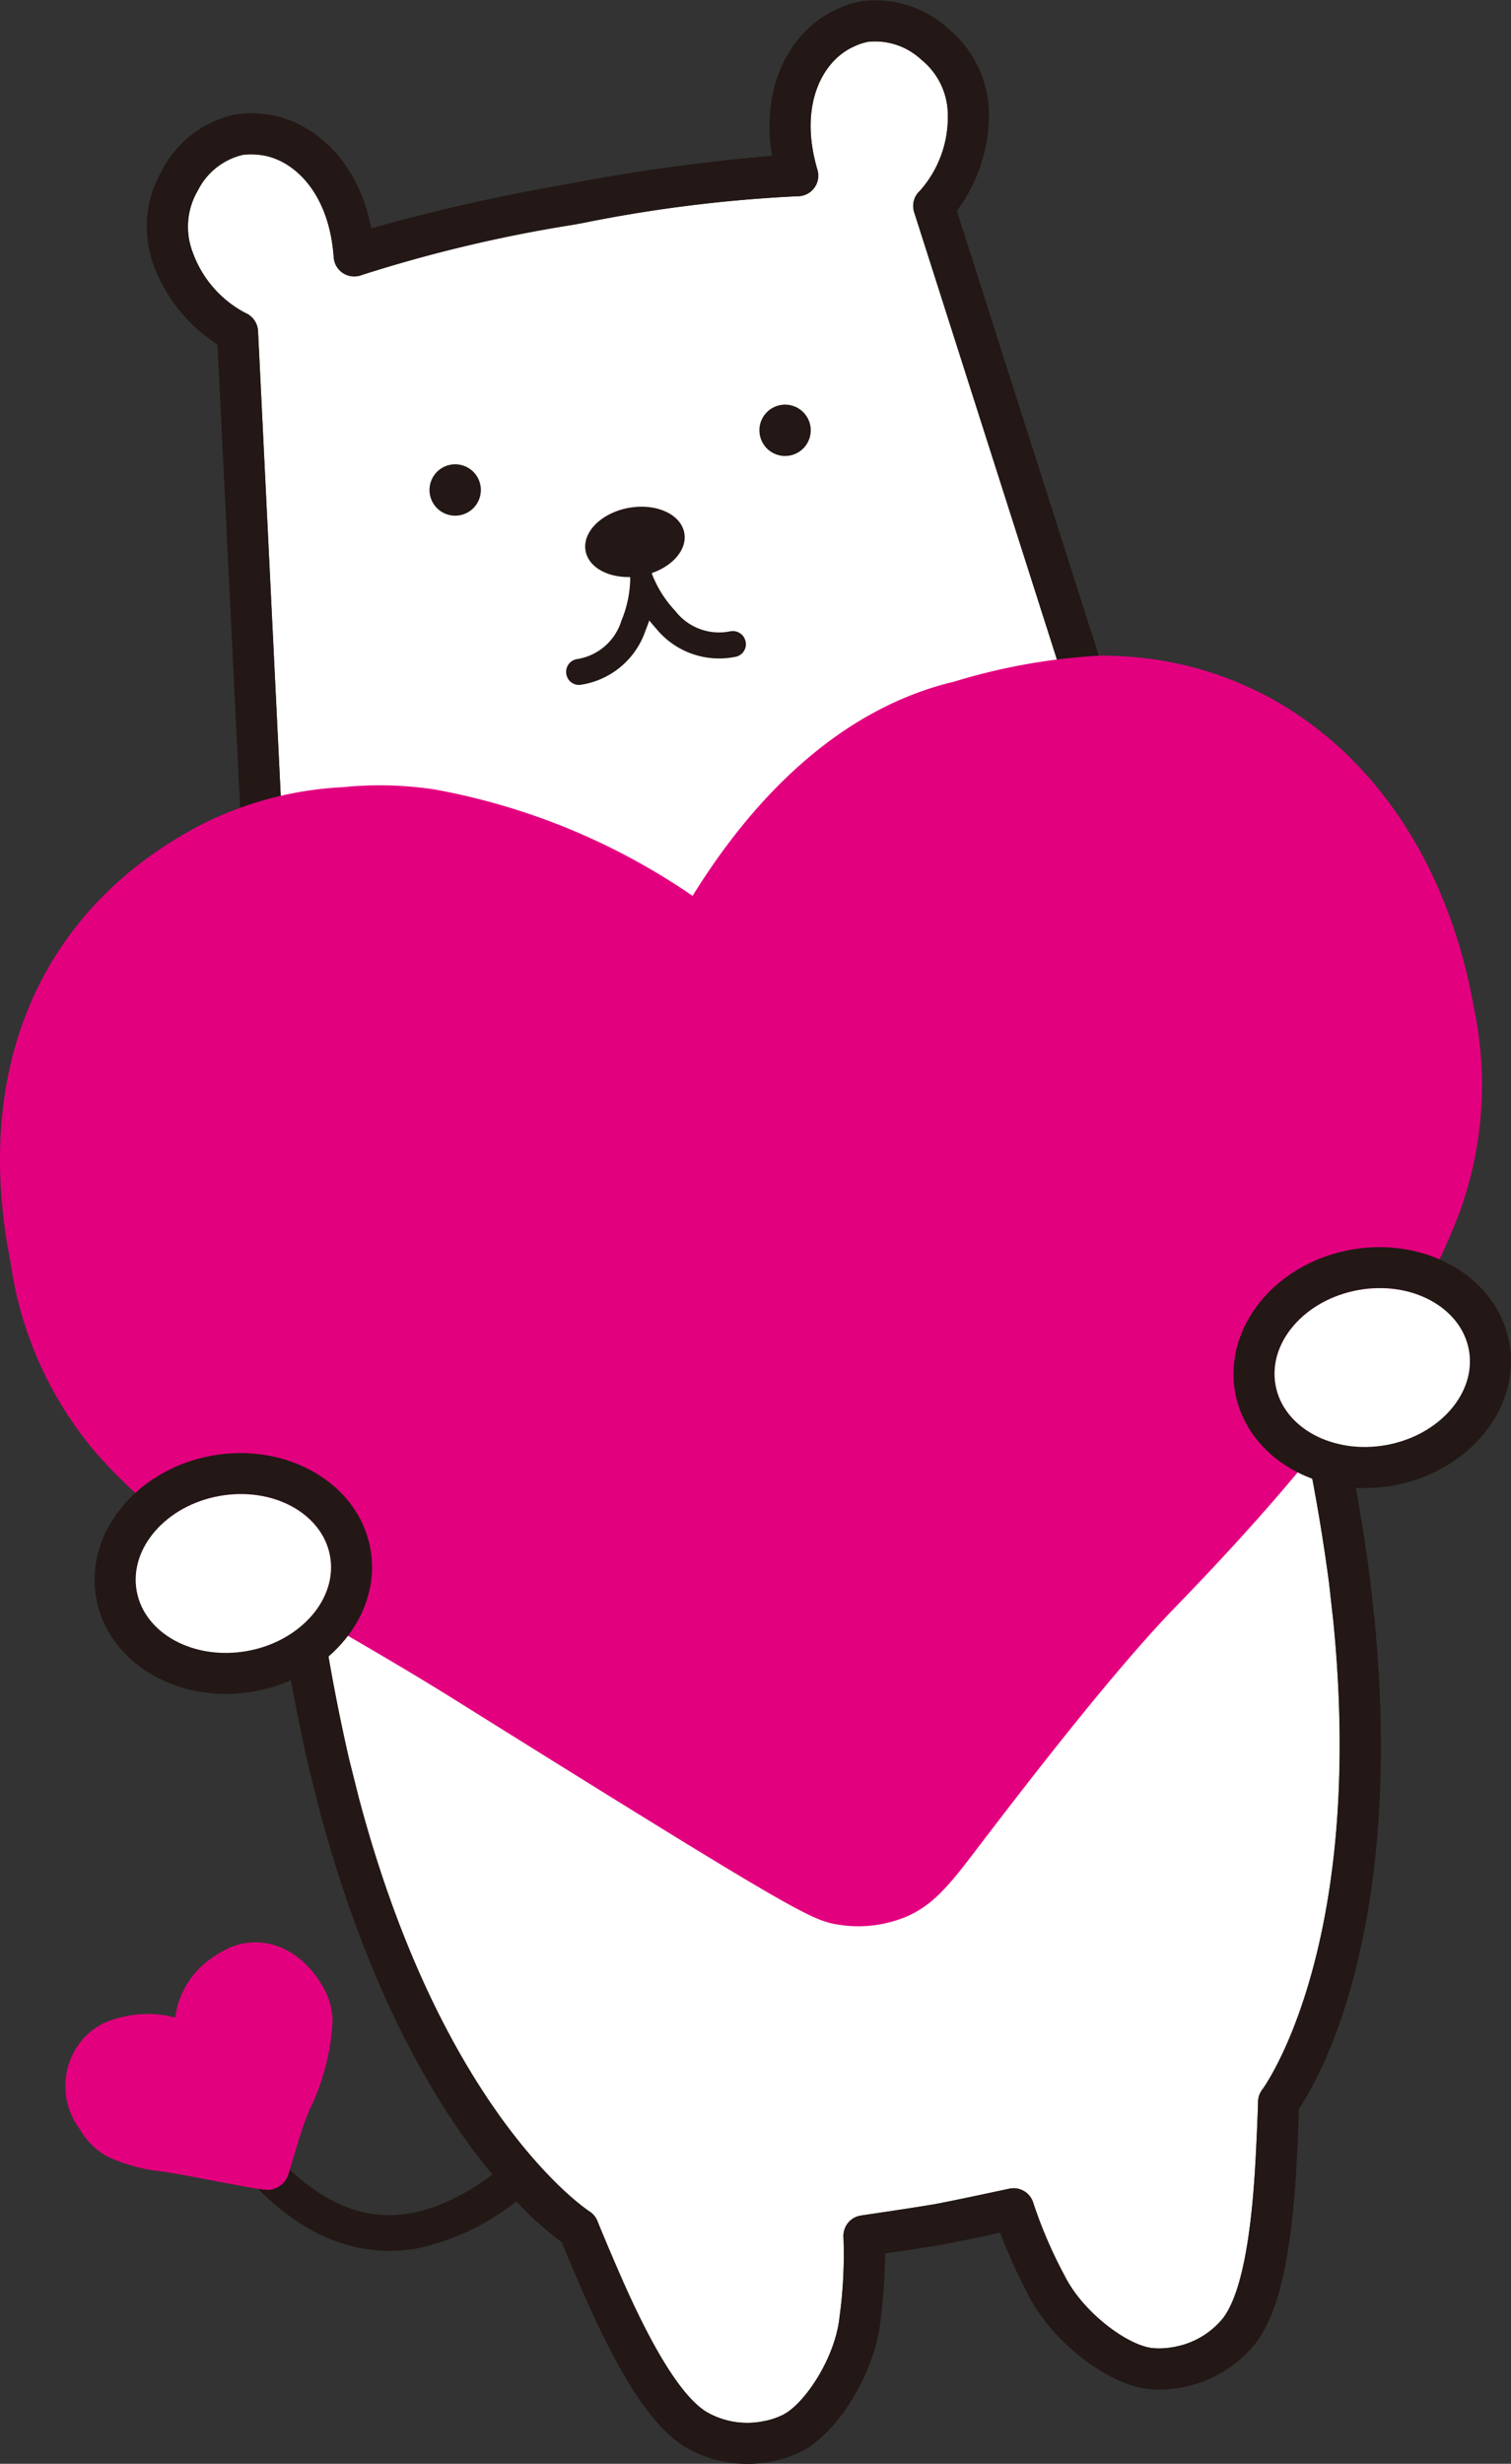
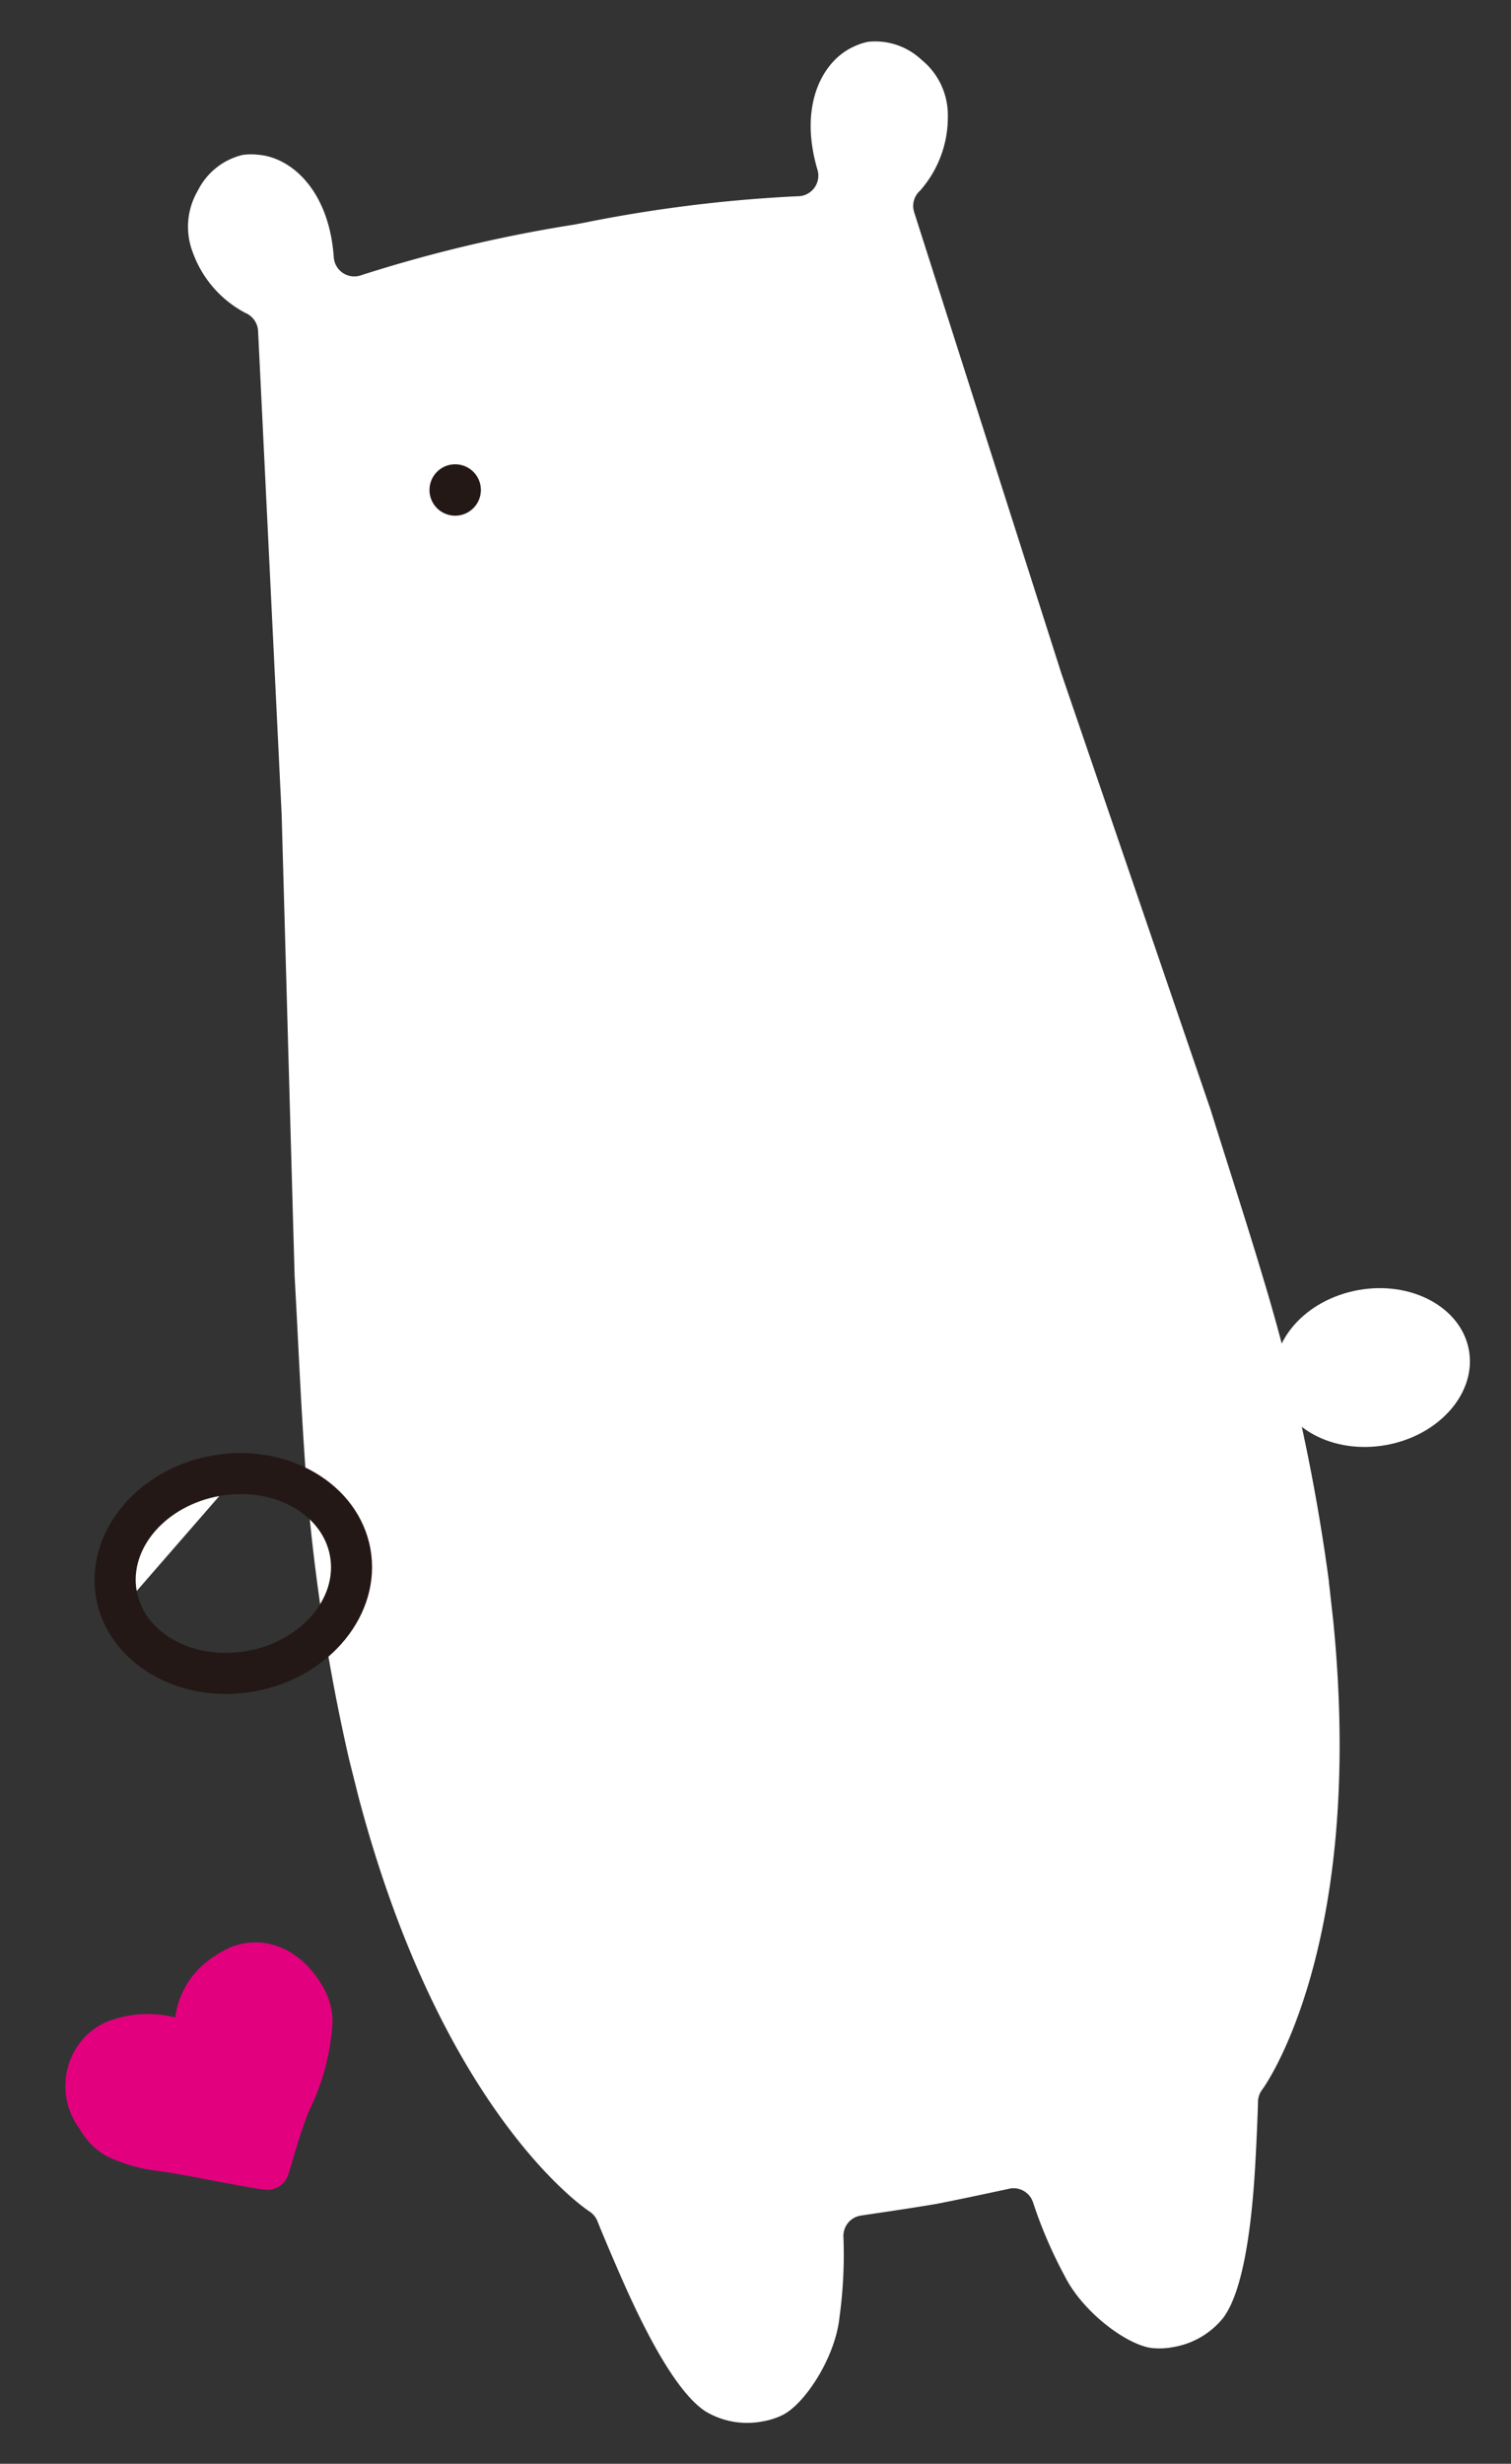
<svg xmlns="http://www.w3.org/2000/svg" id="profile_il_4" width="83.693" height="136.441" viewBox="0 0 83.693 136.441">
  <rect x="0" y="0" width="83.693" height="136.441" fill="#333333" stroke="none" />
  <defs>
    <clipPath id="clip-path">
      <rect id="長方形_56" data-name="長方形 56" width="83.693" height="136.441" fill="none" />
    </clipPath>
  </defs>
  <g id="グループ_62" data-name="グループ 62" clip-path="url(#clip-path)">
    <path id="パス_405" data-name="パス 405" d="M55.936,121.2a1.138,1.138,0,0,1,1.286.774,25.119,25.119,0,0,0,1.75,4.068c1.021,2.034,3.468,3.828,4.831,3.989a4.024,4.024,0,0,0,1.17-.051,4.5,4.5,0,0,0,2.764-1.6c.865-1.13,1.446-3.663,1.727-7.529.117-1.584.214-4.16.213-4.419a1.165,1.165,0,0,1,.235-.71c.056-.073,5.742-7.812,3.934-25.973l-.24-2.14a.284.284,0,0,1,0-.04,106.633,106.633,0,0,0-3.658-16.848c-.562-1.888-1.184-3.85-1.841-5.928-.341-1.072-.691-2.181-1.052-3.336L58.795,37.314l-8.16-25.562a1.133,1.133,0,0,1,.326-1.192A6.154,6.154,0,0,0,52.5,6.391a3.938,3.938,0,0,0-1.454-3.076,3.748,3.748,0,0,0-2.959-1,3.371,3.371,0,0,0-.816.276c-1.718.785-3.051,3.242-1.99,6.817a1.14,1.14,0,0,1-1.114,1.46A78.887,78.887,0,0,0,32.23,12.36l-.49.089a78.786,78.786,0,0,0-11.7,2.781,1.139,1.139,0,0,1-1.552-.978c-.26-3.72-2.368-5.554-4.217-5.685a3.385,3.385,0,0,0-.846.015h0a3.756,3.756,0,0,0-2.47,1.98,3.947,3.947,0,0,0-.285,3.393,6.137,6.137,0,0,0,2.912,3.37,1.154,1.154,0,0,1,.713,1L15.6,45.1l.718,25.554c.066,1.18.126,2.342.182,3.464.112,2.176.217,4.231.35,6.2a106.583,106.583,0,0,0,2.475,17.063.315.315,0,0,1,.009.042l.527,2.1c4.664,17.631,12.7,22.889,12.781,22.94a1.164,1.164,0,0,1,.466.583c.089.241,1.082,2.619,1.745,4.062,1.617,3.522,3.048,5.691,4.254,6.449a4.5,4.5,0,0,0,3.152.533,3.98,3.98,0,0,0,1.112-.362c1.221-.627,2.886-3.165,3.124-5.376a25.486,25.486,0,0,0,.222-4.475,1.137,1.137,0,0,1,.933-1.175l.033-.006.78-.117c1.026-.152,2.186-.324,3.364-.522,1.147-.222,2.293-.467,3.308-.684l.77-.164.034-.006" fill="#fff" />
-     <path id="パス_406" data-name="パス 406" d="M72.125,70.067c-.567-1.908-1.191-3.879-1.853-5.965-.339-1.069-.687-2.176-1.057-3.358L60.955,36.6,53,11.676a8.912,8.912,0,0,0,1.775-5.2,6.193,6.193,0,0,0-2.238-4.878A5.965,5.965,0,0,0,47.681.075L47.566.1a5.328,5.328,0,0,0-1.273.439C44,1.584,42.076,4.5,42.765,8.629a106.261,106.261,0,0,0-10.94,1.492l-.243.044-.247.045a106.432,106.432,0,0,0-10.77,2.433c-.8-4.107-3.618-6.168-6.1-6.342a5.393,5.393,0,0,0-1.39.032l-.11.018A5.976,5.976,0,0,0,8.95,9.474a6.2,6.2,0,0,0-.387,5.353,8.912,8.912,0,0,0,3.484,4.253l1.275,26.108.718,25.563c.067,1.207.128,2.364.184,3.486.112,2.185.217,4.249.352,6.235A108.8,108.8,0,0,0,17.1,97.859c0,.024.008.047.014.07l.542,2.159c2.743,10.362,6.585,16.643,9.519,20.219l.107.119c-2.4,1.764-4.586,2.479-6.65,2.18-2.586-.375-5.139-2.428-7.59-6.1a.987.987,0,0,0-1.642,1.1c2.815,4.217,5.744,6.491,8.95,6.956a8.577,8.577,0,0,0,2.776-.052,13.182,13.182,0,0,0,5.467-2.6l.1.106a18.33,18.33,0,0,0,2.42,2.154c.326.8,1.114,2.663,1.676,3.885,1.855,4.044,3.479,6.4,5.112,7.427a6.8,6.8,0,0,0,4.767.847,6.285,6.285,0,0,0,1.75-.58c2.015-1.037,4.043-4.38,4.348-7.194a31.627,31.627,0,0,0,.256-3.758c.985-.146,2.079-.31,3.213-.5,1.106-.213,2.186-.442,3.16-.65a31.549,31.549,0,0,0,1.574,3.467c1.25,2.493,4.323,4.914,6.572,5.179a6.286,6.286,0,0,0,1.844-.069,6.793,6.793,0,0,0,4.166-2.462c1.172-1.531,1.867-4.31,2.191-8.746.1-1.343.183-3.364.208-4.228,1.137-1.7,5.888-9.973,4.166-27.279l-.244-2.2c0-.021-.007-.043-.011-.066a109.014,109.014,0,0,0-3.729-17.175m1.476,17.5c0,.013,0,.026.005.04l.239,2.14c1.808,18.162-3.876,25.9-3.933,25.973a1.178,1.178,0,0,0-.235.71c0,.259-.1,2.835-.214,4.419-.281,3.866-.862,6.4-1.726,7.529a4.5,4.5,0,0,1-2.764,1.6,4.029,4.029,0,0,1-1.171.051c-1.362-.161-3.809-1.955-4.83-3.989a25.031,25.031,0,0,1-1.75-4.068,1.139,1.139,0,0,0-1.287-.774l-.033.006-.771.164c-1.015.217-2.161.462-3.308.684-1.178.2-2.336.37-3.364.522l-.779.117-.033.006a1.137,1.137,0,0,0-.934,1.175,25.385,25.385,0,0,1-.222,4.475c-.238,2.211-1.9,4.749-3.122,5.376a3.987,3.987,0,0,1-1.113.362,4.5,4.5,0,0,1-3.152-.532c-1.206-.759-2.637-2.927-4.254-6.45-.663-1.443-1.657-3.821-1.745-4.062a1.165,1.165,0,0,0-.467-.582c-.081-.052-8.117-5.31-12.78-22.941l-.527-2.1c0-.014-.006-.028-.01-.042a106.591,106.591,0,0,1-2.474-17.062c-.134-1.965-.238-4.021-.35-6.2-.057-1.123-.116-2.285-.183-3.464L15.6,45.1,14.289,18.324a1.158,1.158,0,0,0-.712-1,6.136,6.136,0,0,1-2.914-3.37,3.941,3.941,0,0,1,.286-3.392,3.749,3.749,0,0,1,2.469-1.98h0a3.393,3.393,0,0,1,.847-.015c1.848.131,3.957,1.965,4.216,5.685a1.139,1.139,0,0,0,1.553.978,78.8,78.8,0,0,1,11.7-2.781l.491-.088a78.763,78.763,0,0,1,11.937-1.494,1.139,1.139,0,0,0,1.113-1.46c-1.061-3.575.273-6.032,1.991-6.816a3.279,3.279,0,0,1,.815-.276,3.741,3.741,0,0,1,2.959,1A3.942,3.942,0,0,1,52.5,6.391a6.149,6.149,0,0,1-1.54,4.169,1.134,1.134,0,0,0-.325,1.193l8.159,25.561,8.257,24.138c.361,1.155.711,2.264,1.051,3.337.658,2.077,1.279,4.039,1.842,5.927A106.625,106.625,0,0,1,73.6,87.564" fill="#231815" />
    <path id="パス_407" data-name="パス 407" d="M24.963,25.734a1.423,1.423,0,1,1-1.152,1.651,1.424,1.424,0,0,1,1.152-1.651" fill="#231815" fill-rule="evenodd" />
-     <path id="パス_408" data-name="パス 408" d="M43.236,22.43a1.422,1.422,0,1,1-1.151,1.65,1.42,1.42,0,0,1,1.151-1.65" fill="#231815" fill-rule="evenodd" />
-     <path id="パス_409" data-name="パス 409" d="M40.489,34.952A3.064,3.064,0,0,1,37.4,33.827,6.284,6.284,0,0,1,36.118,31.8l-.01-.065c1.182-.41,1.958-1.321,1.795-2.219-.188-1.042-1.565-1.665-3.076-1.391s-2.581,1.338-2.393,2.38c.163.9,1.209,1.48,2.458,1.45l.015.064a6.3,6.3,0,0,1-.486,2.35,3.064,3.064,0,0,1-2.5,2.137.718.718,0,0,0-.546.859.708.708,0,0,0,.855.548,4.491,4.491,0,0,0,3.522-2.987c.077-.19.147-.375.208-.563l0,0h0v0c.125.154.253.3.39.455a4.5,4.5,0,0,0,4.346,1.564.709.709,0,0,0,.61-.812.718.718,0,0,0-.813-.614" fill="#231815" fill-rule="evenodd" />
-     <path id="パス_410" data-name="パス 410" d="M81.636,55.808c-1.857-10.574-8.63-17.961-17.707-19.292a20.694,20.694,0,0,0-3.02-.206,33.822,33.822,0,0,0-8.048,1.435c-6.731,1.6-11.46,6.957-14.5,11.867a36.835,36.835,0,0,0-14.271-5.89,20.17,20.17,0,0,0-5.073-.131,19.537,19.537,0,0,0-7.755,2.019C2.312,50.212-1.578,59.056.585,69.906A20.716,20.716,0,0,0,5.269,80.4c3.584,4.132,8.139,6.775,13.411,9.844,2.083,1.213,4.238,2.463,6.648,3.972C44.717,106.332,45,106.37,46.592,106.608a6.769,6.769,0,0,0,2.068-.025c2.59-.449,3.608-1.779,5.454-4.2,2.215-2.9,7.4-9.686,10.95-13.343,8.493-8.749,13.19-15.233,15.692-21.67a20.6,20.6,0,0,0,.88-11.559" fill="#e3007f" />
    <path id="パス_411" data-name="パス 411" d="M14.1,93.667c-4.184.756-8.12-1.556-8.771-5.156s2.226-7.146,6.41-7.9,8.126,1.555,8.777,5.156-2.227,7.145-6.416,7.9M12.147,82.849c-2.95.533-5,2.891-4.575,5.257s3.176,3.855,6.126,3.322,5.009-2.894,4.581-5.258-3.178-3.855-6.132-3.321" fill="#231815" />
-     <path id="パス_412" data-name="パス 412" d="M77.186,82.262c-4.188.757-8.124-1.555-8.775-5.155s2.226-7.146,6.414-7.9,8.125,1.555,8.776,5.157-2.228,7.144-6.415,7.9M75.23,71.444c-2.951.534-5.005,2.892-4.578,5.258s3.178,3.854,6.129,3.321,5.008-2.893,4.58-5.257-3.178-3.856-6.131-3.322" fill="#231815" />
-     <path id="パス_413" data-name="パス 413" d="M12.147,82.849c-2.95.533-5,2.891-4.575,5.257s3.176,3.855,6.126,3.322,5.009-2.894,4.581-5.258-3.178-3.855-6.132-3.321" fill="#fff" />
+     <path id="パス_413" data-name="パス 413" d="M12.147,82.849c-2.95.533-5,2.891-4.575,5.257" fill="#fff" />
    <path id="パス_414" data-name="パス 414" d="M75.23,71.444c-2.951.534-5.005,2.892-4.578,5.258s3.178,3.854,6.129,3.321,5.008-2.893,4.58-5.257-3.178-3.856-6.131-3.322" fill="#fff" />
    <path id="パス_415" data-name="パス 415" d="M15.061,121.242h0c-.3.067-.348.078-4.607-.738-.535-.1-1.014-.179-1.449-.248a9.466,9.466,0,0,1-3.042-.822A3.955,3.955,0,0,1,4.415,117.9a3.959,3.959,0,0,1,.225-5.029,3.681,3.681,0,0,1,1.234-.886,6.158,6.158,0,0,1,3.833-.259,4.7,4.7,0,0,1,1.752-3.09,6.41,6.41,0,0,1,1.324-.805c1.862-.738,3.85.1,5.014,2.051a3.871,3.871,0,0,1,.623,2.084,12.792,12.792,0,0,1-1.293,4.908c-.377.883-.828,2.438-1.022,3.1-.161.56-.251.867-.68,1.124a1.238,1.238,0,0,1-.364.145" fill="#e3007f" />
  </g>
</svg>